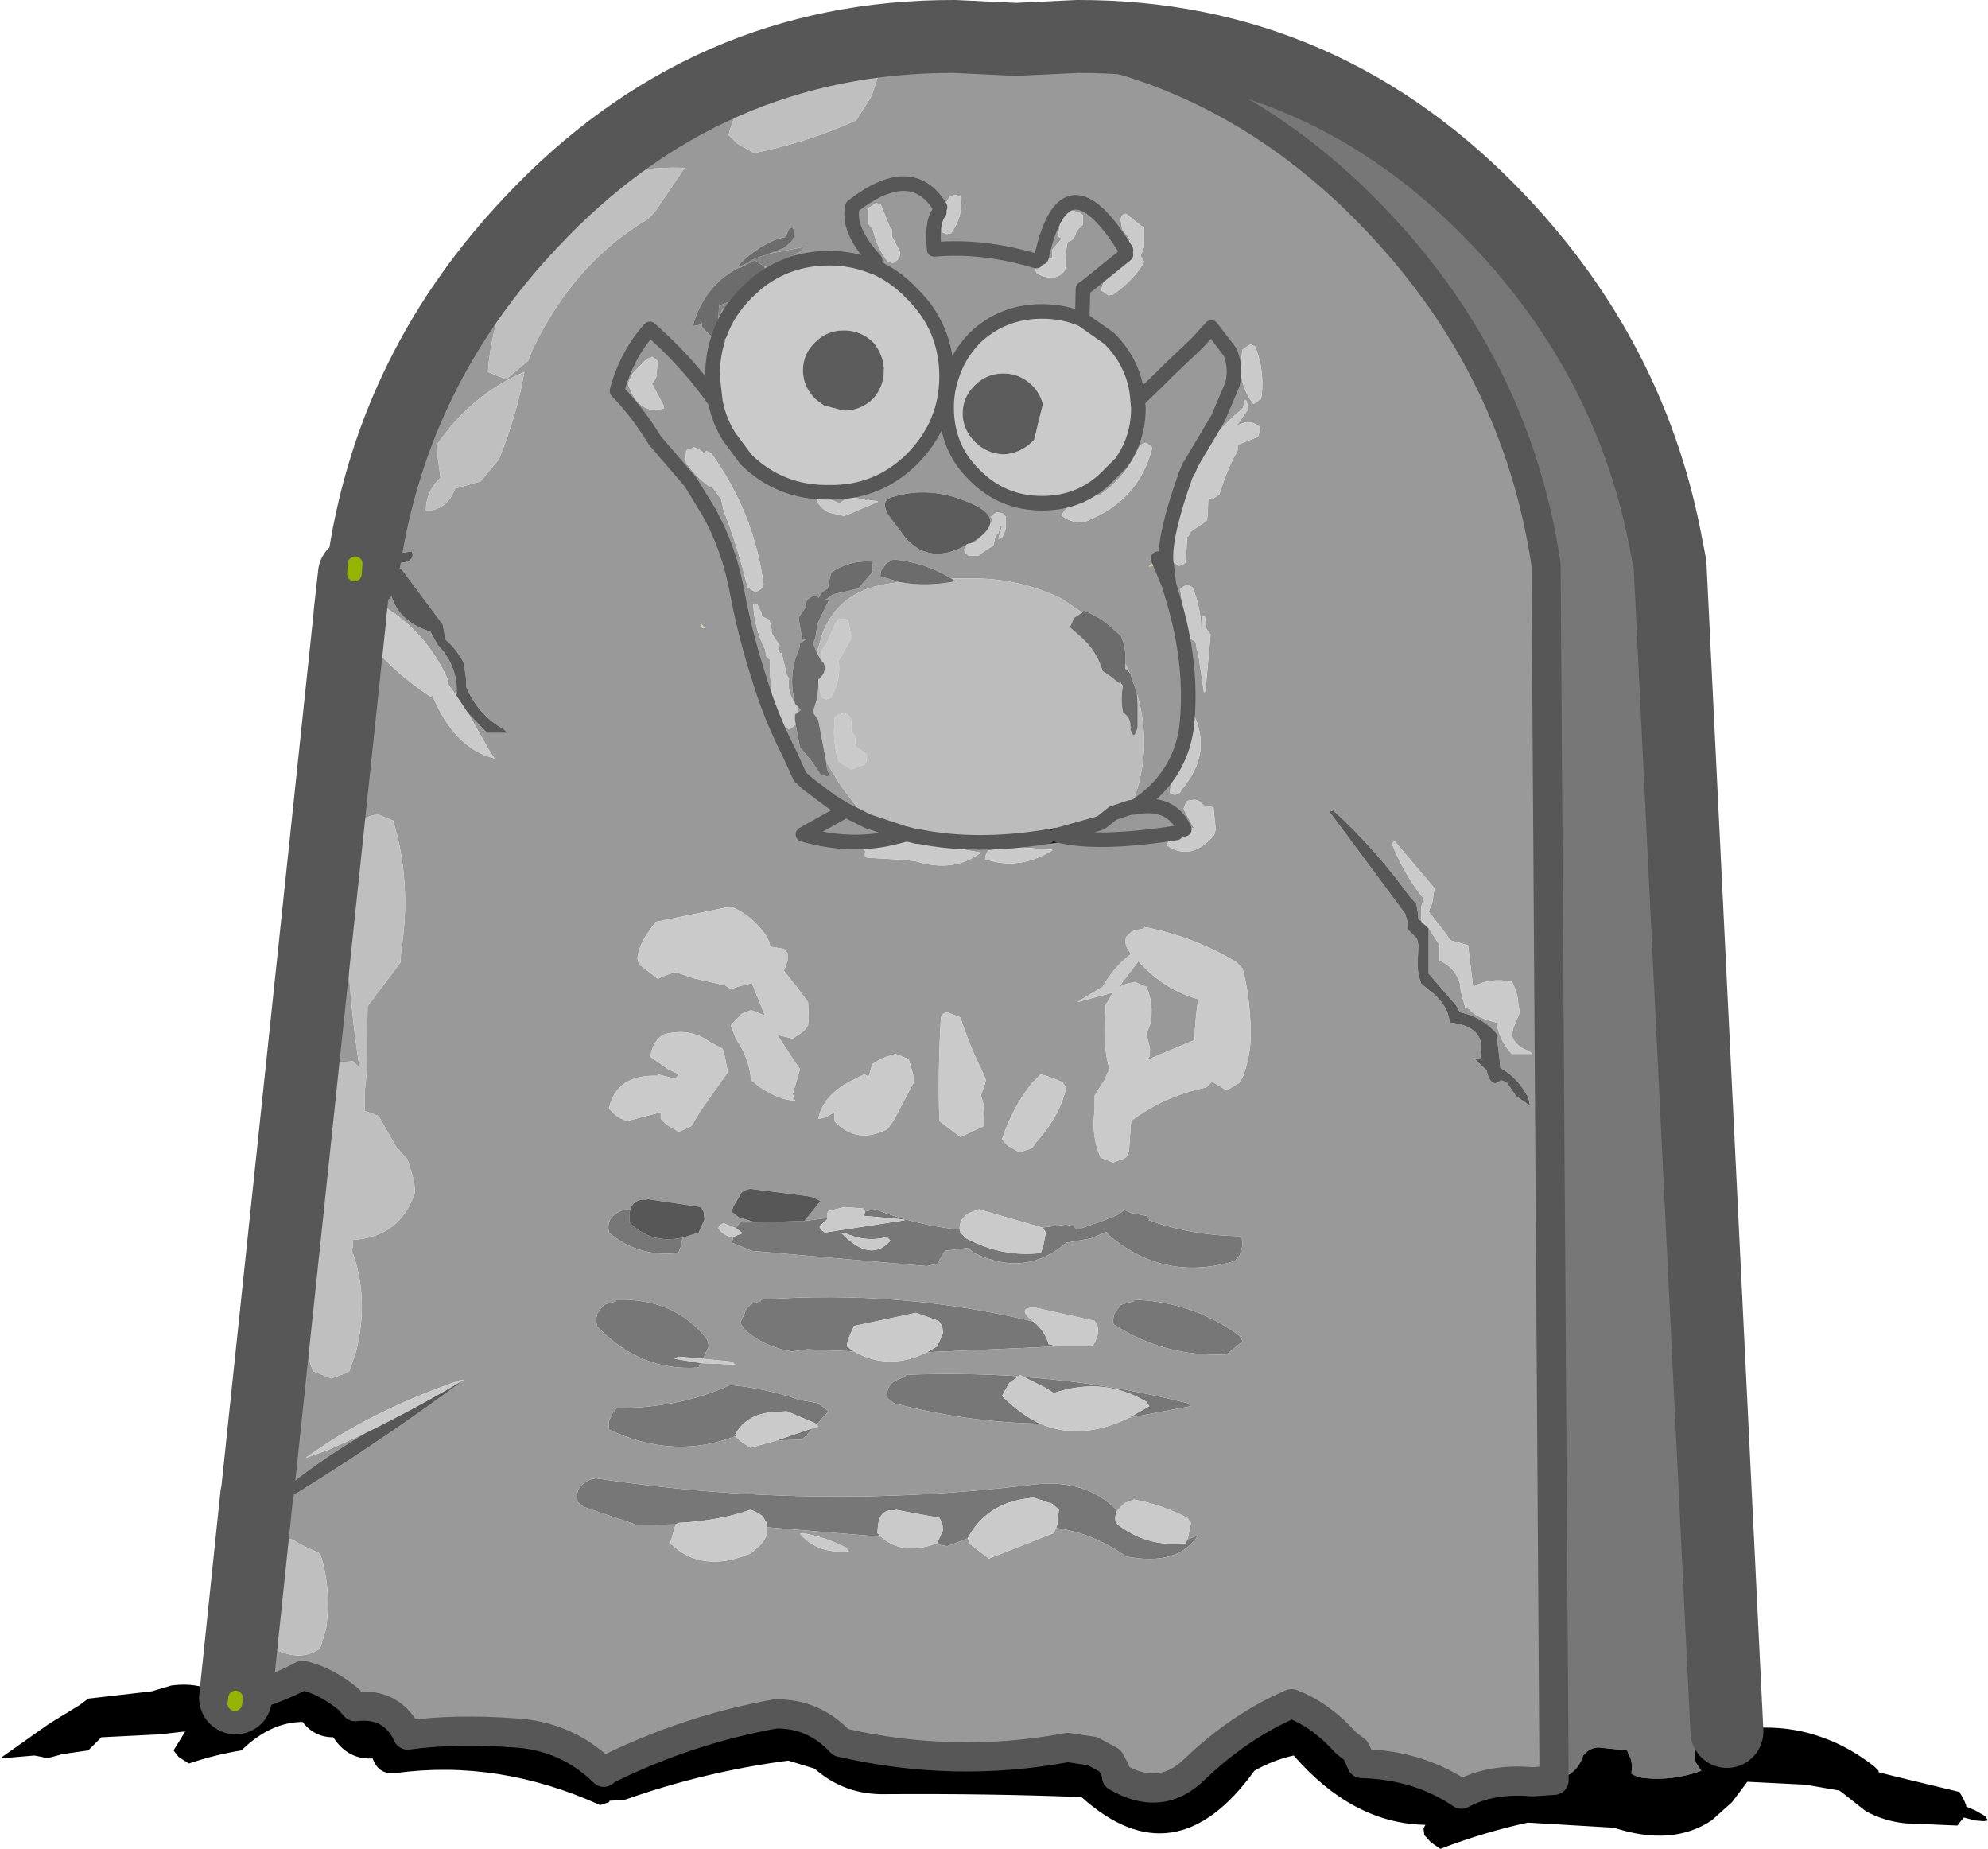
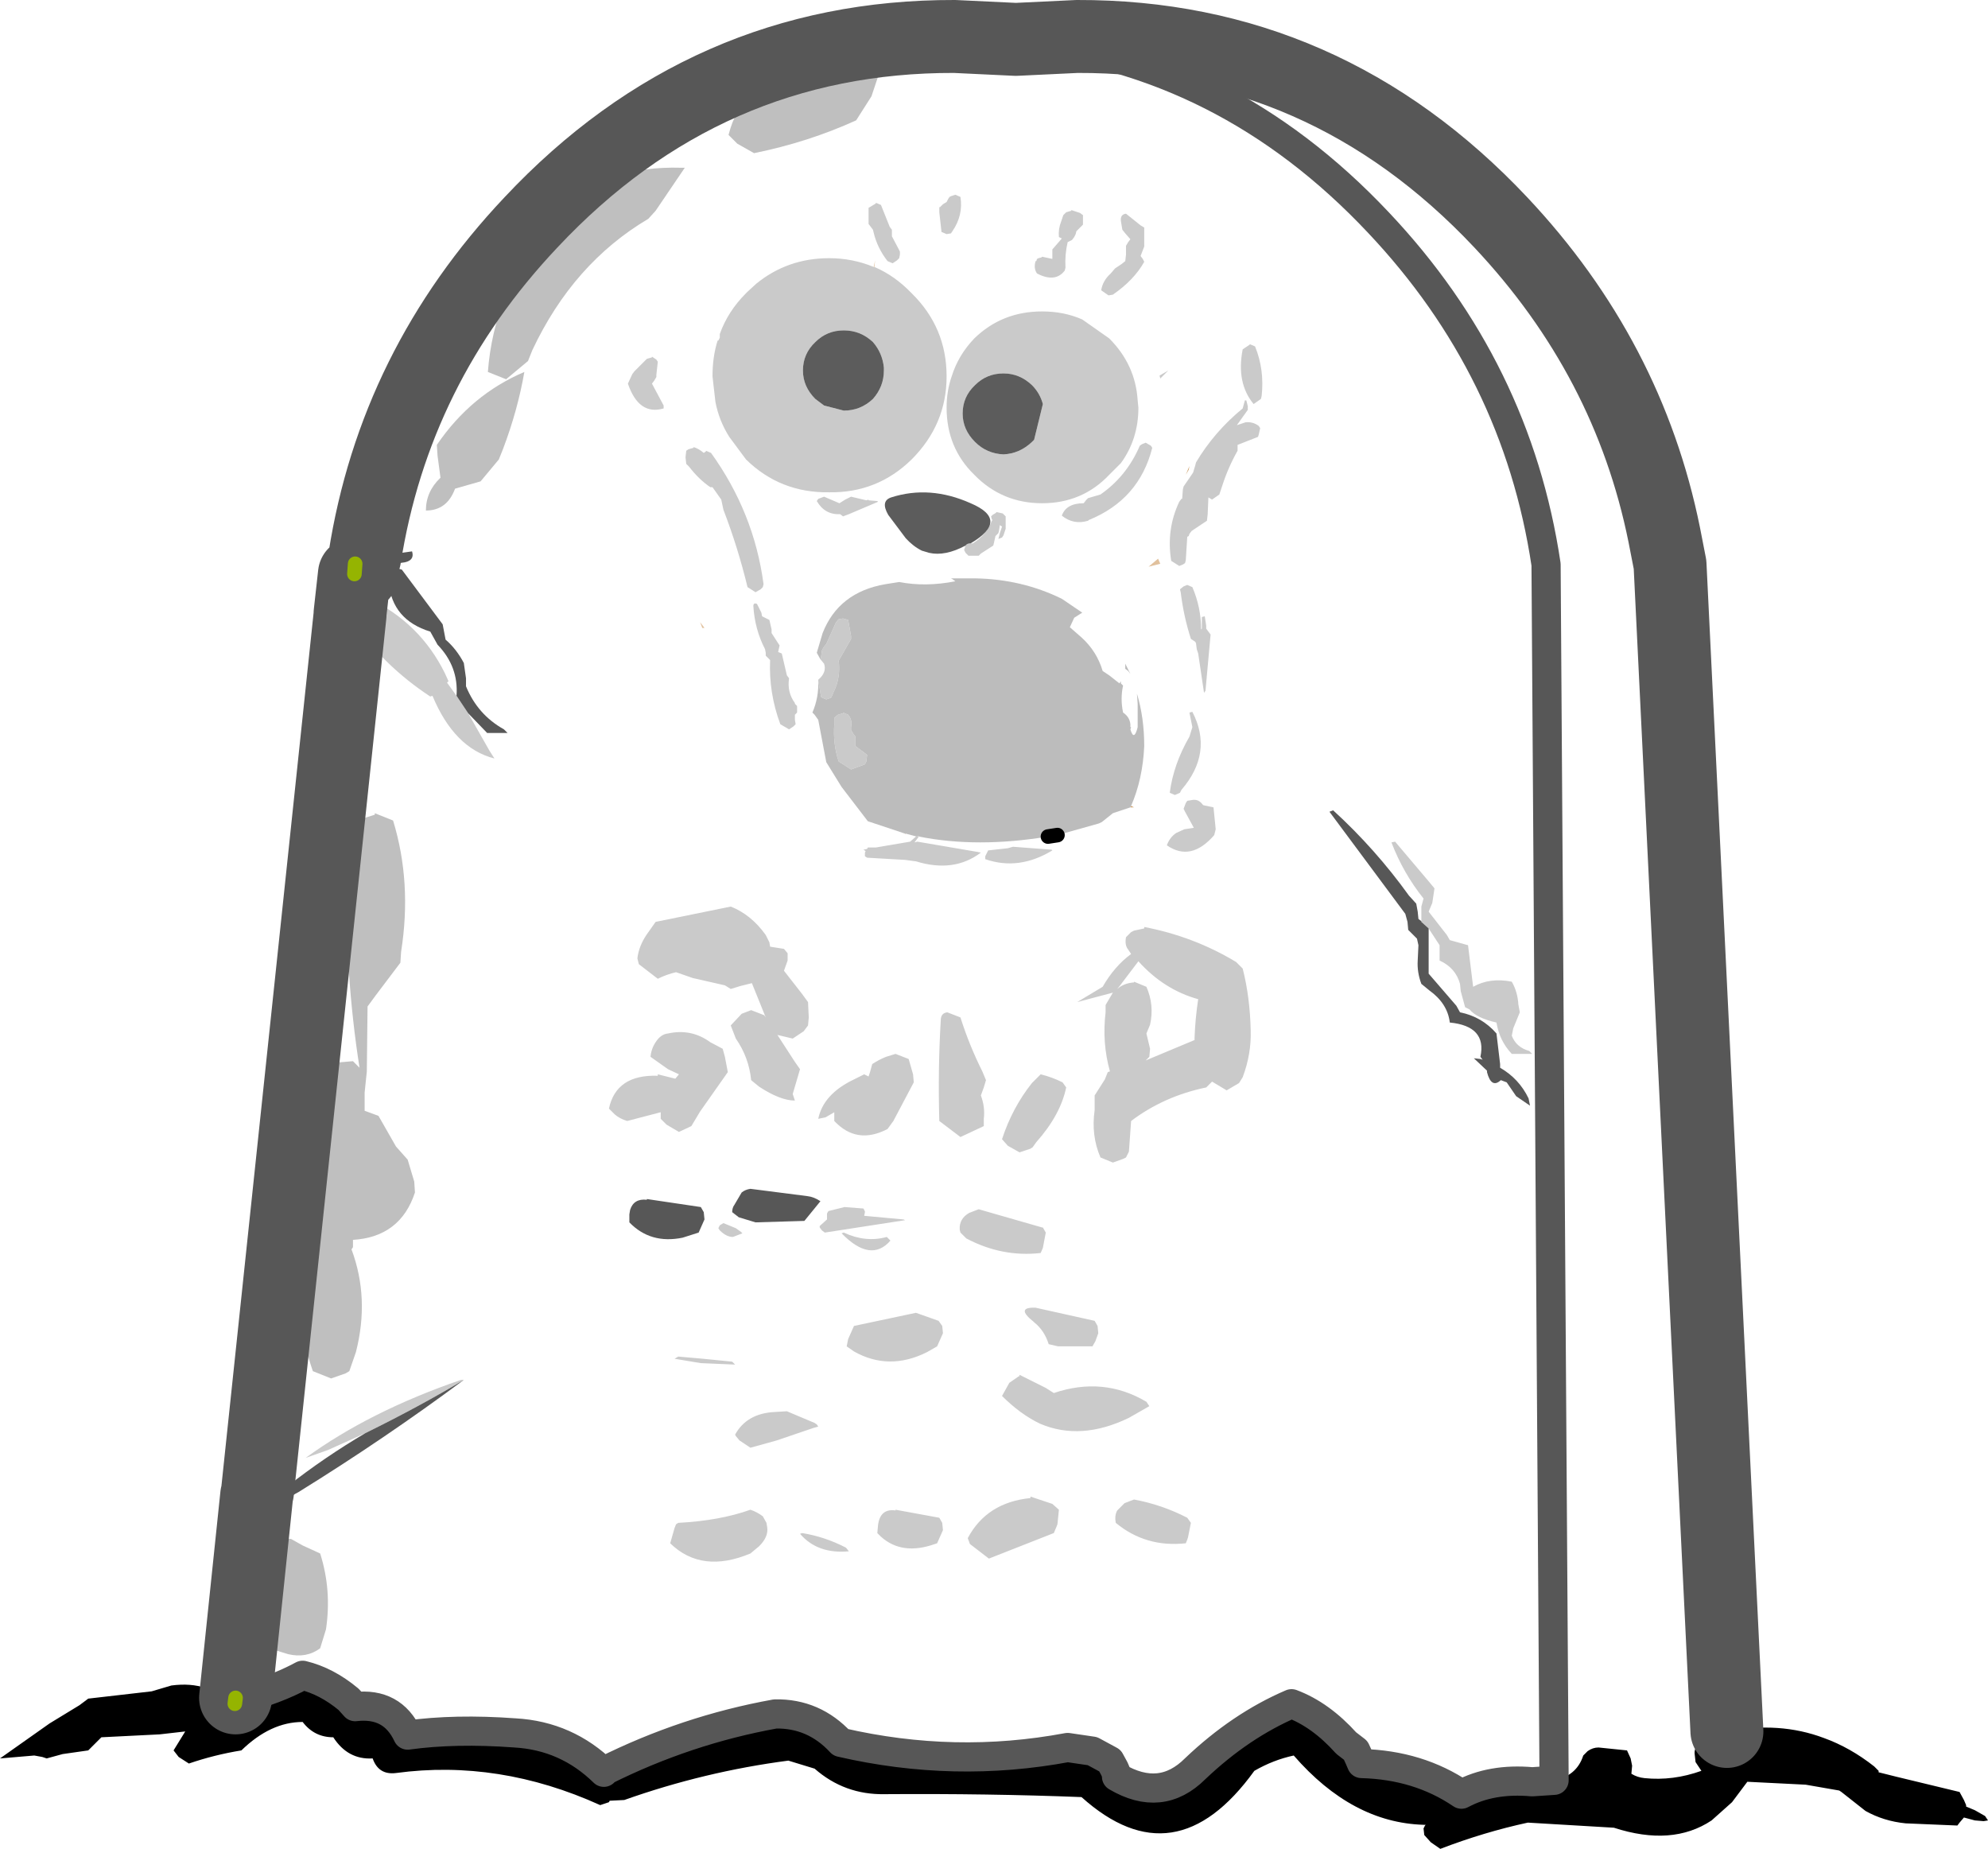
<svg xmlns="http://www.w3.org/2000/svg" height="126.75px" width="136.3px">
  <g transform="matrix(1.0, 0.0, 0.0, 1.0, -275.25, -145.25)">
-     <path d="M344.9 147.95 L349.1 147.75 Q366.1 147.7 378.15 160.5 386.9 169.8 389.35 181.9 L389.75 183.95 393.65 263.95 392.65 264.2 392.6 264.25 391.9 264.55 391.5 265.1 Q391.4 265.3 391.45 265.6 L391.5 266.05 391.9 266.65 Q389.95 267.35 388.0 267.15 387.5 267.1 387.1 266.85 L387.15 266.3 387.05 265.8 386.8 265.25 384.85 265.05 Q384.45 265.05 384.1 265.3 L383.8 265.6 Q383.35 267.0 381.8 267.3 L381.25 183.95 Q379.25 170.55 369.75 160.5 359.25 149.35 344.9 147.95 M346.75 229.4 L348.35 229.2 348.85 229.3 349.1 229.55 350.85 228.95 351.95 228.5 352.25 228.25 352.25 228.15 352.8 228.4 353.85 228.6 354.05 228.85 354.0 228.9 Q356.95 229.95 360.25 230.0 L360.45 230.3 360.4 230.8 360.25 231.3 359.9 231.7 Q355.1 233.15 351.3 229.95 L351.1 229.7 350.05 230.15 348.35 230.45 Q345.55 232.85 342.05 231.15 L341.6 230.8 340.05 231.0 339.7 231.55 339.5 231.9 338.8 232.05 326.8 231.0 325.45 230.45 325.5 230.05 326.15 229.8 326.05 229.7 325.7 229.45 325.7 229.4 326.0 229.05 327.05 229.05 330.4 228.95 331.95 228.75 331.95 228.85 331.45 229.3 331.45 229.4 331.6 229.6 331.8 229.75 337.3 228.9 337.2 228.85 334.5 228.6 334.55 228.35 334.55 228.3 335.25 228.15 Q338.1 229.25 341.05 229.55 L341.1 229.75 341.5 230.15 Q343.95 231.45 346.6 231.15 L346.75 230.8 346.95 229.75 346.75 229.4 M336.3 230.3 L336.05 230.05 Q334.6 230.45 333.1 229.75 L332.95 229.8 Q334.95 231.85 336.3 230.3 M333.8 237.9 L330.6 237.75 329.55 237.9 Q327.65 237.6 326.3 236.4 L326.0 235.95 326.45 234.95 326.75 234.65 327.4 234.45 327.4 234.35 Q337.0 233.65 346.1 235.85 L346.15 235.9 Q346.85 236.45 347.15 237.4 L347.8 237.55 338.8 237.95 339.5 237.55 339.9 236.65 339.85 236.15 339.6 235.8 338.05 235.25 333.8 236.15 333.4 237.05 333.3 237.55 333.8 237.9 M323.3 238.7 L323.15 239.0 Q319.2 239.3 316.2 236.2 L316.1 235.8 316.2 235.3 316.65 234.7 317.5 234.45 317.5 234.35 Q321.6 234.25 323.75 237.1 L323.85 237.55 323.45 238.4 321.75 238.25 321.5 238.4 323.3 238.7 M331.25 242.9 L331.1 242.8 329.2 242.0 328.35 242.05 Q326.45 242.15 325.65 243.6 L325.7 243.7 Q321.45 245.35 317.0 243.25 L317.0 242.7 317.2 242.2 317.5 241.8 Q321.95 241.75 325.3 240.2 327.65 240.4 330.0 241.2 L331.35 241.45 332.05 242.0 331.25 242.9 M328.5 244.0 L331.0 243.15 330.25 243.95 328.5 244.0 M346.55 242.85 Q341.5 242.75 336.55 241.45 L336.1 241.1 Q335.95 240.2 336.75 239.85 L337.35 239.6 337.35 239.5 Q341.25 239.35 345.1 239.6 L344.45 240.05 343.95 240.95 Q345.2 242.2 346.55 242.85 M345.45 239.65 Q351.1 240.05 356.7 241.45 L356.9 241.65 352.65 242.45 354.05 241.65 353.85 241.35 Q350.9 239.6 347.5 240.75 L346.95 240.4 345.45 239.65 M353.0 234.45 L353.0 234.35 Q357.05 234.5 360.2 236.8 L360.45 237.2 359.35 238.1 Q355.15 238.3 351.7 236.1 351.55 236.05 351.55 235.8 L351.65 235.3 352.1 234.7 353.0 234.45 M356.65 250.8 L357.4 250.5 Q356.0 252.65 352.45 251.95 350.2 250.35 347.65 250.0 L347.75 249.75 347.85 248.75 347.4 248.35 345.9 247.85 345.9 247.95 Q342.9 248.25 341.6 250.7 L341.25 250.85 340.2 251.25 339.35 251.1 339.5 251.05 339.9 250.15 339.85 249.65 339.65 249.3 336.65 248.75 336.65 248.8 Q335.6 248.65 335.45 249.8 L335.4 250.35 335.65 250.6 327.85 249.95 327.8 249.65 327.55 249.2 Q327.15 248.9 326.7 248.75 324.6 249.5 321.75 249.65 L321.6 249.75 318.95 249.8 315.25 248.55 314.85 248.2 Q314.65 247.3 315.4 246.85 315.7 246.65 316.1 246.6 331.1 248.85 345.9 247.05 349.65 246.55 351.85 248.8 351.65 249.15 351.75 249.65 353.8 251.35 356.55 251.05 L356.65 250.8 M322.05 230.1 L321.9 230.8 321.75 231.15 Q319.0 231.45 317.0 229.75 316.8 228.85 317.55 228.4 317.85 228.2 318.25 228.15 L318.45 228.2 318.4 228.5 318.4 229.05 Q319.85 230.55 322.05 230.1" fill="#777777" fill-rule="evenodd" stroke="none" />
-     <path d="M291.4 261.65 L292.85 247.75 294.95 248.05 Q295.3 247.75 295.7 247.55 301.6 243.9 307.05 239.85 L306.85 239.85 Q300.6 242.0 296.2 245.2 L297.75 244.65 300.3 243.5 Q297.5 245.15 294.95 247.15 L292.9 247.55 299.25 187.4 299.35 187.75 Q301.55 190.9 304.75 193.0 L304.9 192.95 Q306.4 196.55 309.15 197.25 L308.8 196.7 307.35 194.15 308.65 195.5 310.05 195.5 309.8 195.25 Q308.0 194.25 307.2 192.3 L307.2 191.75 307.05 190.7 Q306.55 189.75 305.8 189.1 L305.6 188.05 302.8 184.3 301.55 183.95 302.45 183.85 Q303.75 183.85 303.5 183.05 L300.25 183.5 Q302.3 170.4 311.65 160.5 323.65 147.7 340.7 147.75 L344.9 147.95 Q359.25 149.35 369.75 160.5 379.25 170.55 381.25 183.95 L381.8 267.3 380.3 267.4 Q377.5 267.15 375.45 268.25 372.5 266.25 368.6 266.15 L368.45 265.8 368.2 265.25 367.55 264.75 Q365.8 262.8 363.8 262.05 360.3 263.55 357.2 266.5 354.85 268.85 351.8 267.05 L351.8 266.85 351.65 266.5 351.35 265.95 350.15 265.3 348.45 265.05 Q340.7 266.5 332.9 264.7 331.05 262.7 328.4 262.75 322.3 263.85 316.7 266.65 L316.65 266.75 Q314.1 264.25 310.55 264.05 306.45 263.75 303.2 264.2 302.15 261.95 299.6 262.25 L299.15 261.75 Q297.65 260.5 296.0 260.1 294.15 261.1 291.8 261.7 L291.4 261.65 M299.25 187.3 L299.55 184.6 300.05 184.65 300.1 184.2 301.9 185.2 Q302.15 187.75 304.75 188.55 L305.25 189.45 Q306.7 190.95 306.55 192.95 L305.9 192.05 306.0 191.95 305.75 191.4 Q304.05 187.95 300.5 186.25 300.1 186.3 299.85 186.55 L299.25 187.3 M346.3 163.15 L346.25 163.15 Q346.1 163.65 346.35 164.0 347.6 164.65 348.25 163.8 L348.3 163.6 Q348.25 162.7 348.45 161.85 L348.75 161.7 348.9 161.5 349.0 161.3 349.05 161.1 349.3 160.85 349.5 160.65 349.5 160.25 349.5 160.0 349.3 159.85 348.7 159.65 348.7 159.7 348.35 159.8 348.15 160.0 348.0 160.45 Q347.8 160.95 347.85 161.5 L348.05 161.6 347.4 162.35 347.4 162.6 347.4 163.0 346.7 162.85 346.65 162.9 Q348.25 155.6 352.45 162.4 348.25 155.6 346.65 162.9 L346.45 162.95 346.35 163.0 346.3 163.15 Q342.65 162.05 339.3 162.35 339.1 160.5 339.65 159.8 339.1 160.5 339.3 162.35 342.65 162.05 346.3 163.15 M339.7 159.45 L339.65 159.45 339.65 159.65 339.65 159.8 339.8 161.15 340.15 161.3 340.45 161.25 340.55 161.1 Q341.3 160.0 341.1 158.75 L340.75 158.6 340.45 158.7 340.35 158.75 340.25 158.9 340.15 159.1 339.9 159.25 339.7 159.45 Q337.75 156.25 333.7 159.4 333.3 160.95 335.25 163.1 333.3 160.95 333.7 159.4 337.75 156.25 339.7 159.45 M335.2 163.55 L335.25 163.1 335.15 163.55 Q333.7 162.95 332.1 162.95 329.25 162.95 327.1 164.7 L327.75 163.75 327.65 163.55 329.15 163.2 329.25 163.1 329.45 162.9 329.7 162.85 329.7 162.8 329.8 162.65 330.05 162.55 330.45 162.15 330.25 162.2 327.95 162.65 329.0 162.25 329.35 161.95 Q329.9 161.5 329.6 160.85 329.4 160.85 329.35 160.95 L329.1 161.5 Q328.55 161.6 328.05 161.85 326.65 162.55 325.75 163.6 L326.35 163.35 326.0 163.6 325.8 163.65 Q323.5 164.9 322.75 167.6 L323.1 167.55 323.4 167.4 323.35 167.6 323.55 167.85 323.55 167.9 323.9 168.2 324.45 168.6 Q324.1 169.7 324.1 171.05 L324.3 172.8 Q324.55 174.1 325.25 175.2 L326.4 176.75 Q328.75 179.05 332.1 179.0 335.4 179.05 337.75 176.75 340.15 174.35 340.15 171.05 340.15 167.7 337.75 165.35 336.6 164.15 335.2 163.55 M340.5 171.05 L340.15 171.05 340.5 171.05 Q340.15 172.05 340.15 173.2 340.15 175.95 342.05 177.8 343.95 179.75 346.7 179.75 349.45 179.75 351.3 177.8 L352.1 177.0 Q353.3 175.35 353.3 173.2 L353.25 172.7 Q353.1 170.25 351.3 168.45 L349.45 167.15 Q348.2 166.6 346.7 166.6 343.95 166.6 342.05 168.45 340.95 169.6 340.5 171.05 M352.45 162.7 L349.85 164.8 349.5 165.05 349.45 167.15 349.5 165.05 349.85 164.8 352.45 162.7 352.4 163.15 352.15 163.35 351.7 163.65 351.4 164.0 Q350.85 164.5 350.75 165.15 L351.25 165.5 351.55 165.45 Q353.0 164.45 353.7 163.2 L353.6 163.0 353.45 162.8 353.7 162.15 353.7 160.85 353.45 160.7 352.45 159.9 Q352.05 159.95 352.1 160.4 L352.2 161.0 352.4 161.25 352.75 161.65 352.6 161.85 352.45 162.1 352.45 162.3 352.45 162.4 352.45 162.7 M334.75 201.55 L333.25 200.8 333.15 200.75 332.25 200.2 330.65 199.0 330.1 198.5 329.35 196.85 Q328.05 194.3 327.25 191.6 326.35 188.8 325.8 185.9 325.25 182.85 323.85 180.35 L322.6 178.3 320.15 175.45 Q319.0 173.55 317.55 172.05 318.2 169.6 319.8 167.8 L320.3 168.25 Q322.6 170.35 324.3 172.8 322.6 170.35 320.3 168.25 L319.8 167.8 Q318.2 169.6 317.55 172.05 319.0 173.55 320.15 175.45 L322.6 178.3 323.85 180.35 Q325.25 182.85 325.8 185.9 326.35 188.8 327.25 191.6 328.05 194.3 329.35 196.85 L330.1 198.5 330.65 199.0 332.25 200.2 333.15 200.75 333.25 200.8 334.75 201.55 337.3 202.4 337.3 202.45 337.35 202.4 338.1 202.6 338.05 202.6 337.65 202.95 335.3 203.35 334.75 203.35 334.7 203.45 334.45 203.5 334.6 203.6 334.55 203.7 334.55 203.95 334.7 204.05 337.3 204.2 338.05 204.3 Q340.65 205.1 342.5 203.7 L342.25 203.65 338.15 202.95 337.95 203.0 338.25 202.6 Q342.25 203.4 347.1 202.6 L347.75 202.5 347.1 202.6 347.15 202.35 347.75 202.5 Q350.45 203.2 355.9 202.35 350.45 203.2 347.75 202.5 L350.6 201.7 350.8 201.6 351.55 201.0 352.75 200.6 353.0 200.6 352.8 200.5 Q353.6 198.65 353.7 196.4 353.7 194.45 353.2 192.8 L352.75 191.45 352.4 190.75 Q352.5 189.75 352.1 188.85 L351.65 188.45 Q350.75 187.55 349.5 187.1 L349.45 187.2 349.45 187.25 348.05 186.3 Q345.3 184.95 342.1 184.9 L340.45 184.9 Q338.65 183.8 336.5 183.6 L336.05 183.85 335.65 184.4 335.6 184.75 336.9 185.15 335.95 185.3 Q332.75 185.85 331.65 188.65 L331.25 190.0 331.0 189.35 331.15 189.0 331.3 188.0 332.1 186.35 331.8 186.4 332.35 186.0 334.1 185.6 334.3 185.35 335.0 184.55 335.1 184.35 335.05 184.35 335.1 183.75 335.0 183.75 Q333.45 183.65 332.25 184.5 L332.15 184.85 332.0 185.6 Q331.45 185.9 331.4 186.25 L331.25 186.1 Q330.9 186.1 330.75 186.25 330.45 186.45 330.5 186.85 L330.0 187.6 330.25 189.1 330.55 189.05 330.1 189.35 330.05 189.7 Q329.25 191.45 329.75 193.45 329.2 192.7 329.35 191.75 L329.2 191.55 328.85 190.05 328.6 189.95 328.7 189.5 328.15 188.65 328.15 188.4 328.0 187.75 327.5 187.5 327.45 187.25 327.15 186.65 Q326.9 186.55 326.9 186.8 327.0 188.4 327.7 189.75 L327.75 190.0 327.75 190.2 328.05 190.5 Q327.95 192.75 328.75 194.9 L329.35 195.25 329.65 195.05 329.75 194.95 329.8 194.9 330.1 196.5 Q330.9 197.35 331.5 198.35 L332.0 198.5 332.1 198.35 331.95 197.95 331.9 197.5 332.95 199.2 334.75 201.55 M354.8 183.9 L355.4 185.35 355.8 186.7 Q357.05 191.1 356.6 195.15 356.1 198.6 353.0 200.6 356.1 198.6 356.6 195.15 357.05 191.1 355.8 186.7 L355.4 185.35 354.8 183.9 354.65 183.55 354.0 184.1 354.8 183.9 M354.8 171.2 L353.25 172.7 354.8 171.2 355.35 170.65 354.75 171.0 354.8 171.2 M356.75 177.45 L356.85 177.2 357.05 176.8 358.75 173.95 359.75 171.6 Q360.0 170.5 359.65 169.55 L359.6 169.4 358.3 167.7 357.35 168.75 355.35 170.65 357.35 168.75 358.3 167.7 359.6 169.4 359.65 169.55 Q360.0 170.5 359.75 171.6 L358.75 173.95 357.05 176.8 356.85 177.2 356.75 177.45 356.8 177.2 356.55 177.8 356.75 177.45 M355.4 185.35 L355.2 183.75 Q355.05 182.0 356.55 177.8 355.05 182.0 355.2 183.75 L355.4 185.35 M360.7 172.7 L360.6 172.7 360.45 173.25 Q358.5 174.85 357.25 176.95 L357.2 177.15 357.05 177.65 356.4 178.6 356.35 178.8 356.3 179.45 356.25 179.45 356.1 179.65 Q355.2 181.55 355.55 183.7 L356.1 184.05 356.35 183.95 356.5 183.85 356.55 183.65 356.65 182.05 356.75 182.0 356.8 181.85 356.95 181.65 358.0 180.95 358.05 180.5 358.1 179.35 358.35 179.5 358.85 179.15 359.05 178.55 Q359.45 177.3 360.1 176.15 L360.1 175.95 360.1 175.75 361.5 175.2 361.55 175.05 361.65 174.6 361.55 174.45 Q361.15 174.15 360.65 174.2 L360.05 174.4 360.8 173.35 360.8 173.1 360.7 172.7 M360.95 168.85 L360.9 168.9 360.45 169.2 Q360.0 171.5 361.2 172.95 L361.7 172.6 361.75 172.4 Q361.95 170.6 361.3 169.0 L360.95 168.85 M335.0 151.85 L335.45 150.5 335.1 150.05 Q333.6 149.5 331.95 149.25 L330.15 149.75 Q326.1 150.9 325.2 154.5 L325.8 155.1 326.95 155.75 Q330.65 155.0 333.95 153.5 L335.0 151.85 M335.3 159.15 L335.3 159.2 334.8 159.5 334.8 159.95 334.8 160.6 334.95 160.8 335.1 161.0 335.15 161.2 Q335.4 162.25 336.1 163.15 L336.45 163.3 336.75 163.1 336.9 162.95 336.95 162.7 336.95 162.5 336.85 162.3 336.4 161.45 336.4 161.25 336.4 161.0 336.25 160.8 335.65 159.3 335.3 159.15 M324.5 167.05 L324.8 166.4 325.0 166.35 325.1 166.3 325.35 165.9 326.5 165.25 326.4 165.35 Q325.15 166.6 324.6 168.15 L324.5 167.05 M335.45 179.65 L335.4 179.6 334.8 179.55 334.8 179.5 334.65 179.55 333.6 179.3 333.2 179.5 332.8 179.75 331.75 179.3 331.35 179.45 331.25 179.6 Q331.8 180.55 332.85 180.5 L333.05 180.65 333.45 180.5 335.45 179.65 M341.8 182.5 Q344.5 180.9 341.8 179.75 339.0 178.5 336.35 179.35 335.6 179.6 336.15 180.55 L337.35 182.15 Q337.85 182.7 338.45 183.0 L338.95 183.15 Q340.05 183.4 341.45 182.65 L341.35 182.95 341.45 183.15 341.65 183.35 342.35 183.35 342.5 183.2 343.35 182.65 343.4 182.45 343.5 182.0 343.7 181.8 343.75 181.6 343.8 181.25 343.95 181.35 343.8 181.8 343.7 182.2 343.95 182.1 344.05 181.95 344.2 181.5 344.2 180.65 344.0 180.45 343.55 180.35 343.55 180.4 343.3 180.55 343.2 180.65 343.25 180.85 343.3 180.9 343.25 180.95 Q342.9 181.9 341.95 182.5 L341.8 182.5 M324.7 179.5 L324.85 180.2 Q325.85 182.8 326.5 185.5 L327.05 185.85 327.4 185.65 327.55 185.5 327.6 185.3 Q326.95 180.4 324.0 176.3 L323.65 176.15 323.65 176.2 323.5 176.3 Q323.15 176.0 322.8 175.9 L322.8 175.95 322.45 176.05 322.3 176.15 322.25 176.6 322.3 177.05 322.5 177.25 Q323.15 178.1 323.95 178.65 L324.1 178.65 324.7 179.5 M329.9 194.1 L329.9 193.7 329.9 193.65 330.1 193.85 330.15 193.95 329.9 194.1 M353.8 175.6 L353.55 175.7 353.4 175.8 Q352.5 177.9 350.7 179.15 L349.85 179.4 349.7 179.55 349.55 179.75 Q348.35 179.75 348.05 180.6 348.85 181.25 349.85 180.95 L349.9 180.9 Q353.35 179.5 354.25 175.95 L354.15 175.8 353.8 175.6 M356.65 185.35 L356.4 185.45 356.15 185.65 356.2 185.85 Q356.4 187.5 356.9 189.05 L357.2 189.25 357.25 189.35 357.3 189.75 357.4 190.05 357.8 192.75 357.9 192.6 358.25 188.75 357.95 188.35 357.95 188.15 357.85 187.5 357.65 187.55 357.65 188.35 357.6 188.4 Q357.6 186.9 357.0 185.5 L356.65 185.35 M373.2 208.9 L373.95 210.05 373.95 210.6 373.95 211.1 Q375.05 211.6 375.35 212.7 L375.4 213.2 375.7 214.3 376.0 214.45 Q376.5 215.05 377.85 215.35 378.05 216.6 378.9 217.5 L380.3 217.5 380.1 217.3 Q379.2 217.05 378.9 216.25 L379.0 215.75 379.45 214.65 379.35 214.1 Q379.3 213.25 378.9 212.55 377.4 212.25 376.25 212.9 L375.9 210.05 374.65 209.7 374.45 209.35 373.2 207.75 373.45 207.15 373.6 206.15 373.1 205.55 370.9 202.95 370.65 203.0 Q371.45 205.1 372.85 206.85 L372.7 207.4 372.7 208.4 372.5 208.25 372.45 207.75 372.35 207.2 371.85 206.65 Q369.55 203.45 366.65 200.8 L366.4 200.9 371.6 207.9 371.75 208.45 371.8 209.0 372.4 209.6 372.5 210.05 372.45 211.1 Q372.4 211.9 372.7 212.7 L373.25 213.15 Q374.5 214.05 374.65 215.35 377.2 215.6 376.75 217.7 L376.9 217.9 376.75 217.85 376.3 217.8 377.2 218.65 377.2 218.75 Q377.5 219.9 378.15 219.3 L378.55 219.45 379.2 220.4 380.15 221.05 380.05 220.55 Q379.4 219.2 378.1 218.45 L378.1 218.2 377.85 216.1 Q376.85 214.95 375.35 214.65 L375.1 214.2 373.2 212.0 373.2 210.95 373.2 208.9 M357.0 195.1 L356.8 195.75 Q355.7 197.65 355.45 199.6 L355.8 199.75 356.15 199.6 356.25 199.4 Q358.45 196.85 357.0 194.05 L356.8 194.1 357.0 195.1 M355.9 202.35 Q355.45 202.65 355.25 203.2 356.9 204.35 358.5 202.5 L358.6 202.1 358.45 200.6 357.75 200.45 357.7 200.4 Q357.4 200.0 356.95 200.1 L356.65 200.15 356.55 200.3 356.4 200.7 356.5 200.9 357.1 202.0 356.45 202.1 355.9 202.35 M333.25 200.8 L330.3 202.45 Q333.95 203.5 337.3 202.45 333.95 203.5 330.3 202.45 L333.25 200.8 M353.0 200.6 Q355.55 200.1 356.45 202.1 355.55 200.1 353.0 200.6 M348.1 219.45 Q347.4 219.1 346.6 218.9 L346.0 219.5 Q344.65 221.2 343.95 223.35 L344.35 223.8 345.15 224.25 345.9 224.0 346.05 223.9 346.3 223.55 Q347.95 221.7 348.35 219.8 L348.1 219.45 M353.0 212.55 L353.0 212.6 Q352.3 212.65 351.85 213.05 L352.05 212.8 353.3 211.15 Q355.05 213.1 357.4 213.75 357.2 215.05 357.15 216.4 L357.15 216.55 353.8 217.95 354.05 217.7 354.1 217.15 353.85 216.1 354.1 215.5 Q354.4 214.15 353.85 212.9 L353.0 212.55 M353.0 209.05 L352.8 209.15 352.45 209.5 Q352.35 210.05 352.6 210.35 L352.8 210.65 Q351.65 211.5 350.85 212.9 L349.1 213.95 351.55 213.3 351.05 214.15 351.05 214.65 Q350.8 216.75 351.35 218.7 L351.2 218.75 351.0 219.25 350.3 220.35 350.3 221.35 Q350.05 223.1 350.7 224.6 L351.55 224.95 352.25 224.7 352.45 224.6 352.65 224.2 352.8 222.1 Q355.05 220.4 357.95 219.8 L358.2 219.55 358.35 219.4 359.35 220.0 360.2 219.5 360.45 219.1 Q361.05 217.5 361.0 215.9 360.95 213.6 360.45 211.65 L360.0 211.2 Q357.1 209.45 353.7 208.8 L353.7 208.9 353.0 209.05 M347.35 203.5 L344.7 203.3 344.35 203.4 343.0 203.55 342.9 203.75 342.8 203.95 342.8 204.15 Q345.1 204.95 347.4 203.55 L347.35 203.5 M346.75 229.4 L346.7 229.4 342.35 228.15 341.7 228.4 Q341.0 228.8 341.05 229.55 338.1 229.25 335.25 228.15 L334.55 228.3 334.5 228.2 334.45 228.1 333.15 228.0 332.15 228.25 Q332.05 228.25 332.0 228.35 L331.95 228.45 331.95 228.7 331.95 228.75 330.4 228.95 331.5 227.6 Q331.05 227.3 330.6 227.25 L326.7 226.75 Q326.35 226.8 326.1 227.0 L325.6 227.85 Q325.45 228.05 325.45 228.35 L325.9 228.7 327.05 229.05 326.0 229.05 325.7 229.4 325.7 229.45 324.85 229.1 324.6 229.25 324.5 229.45 324.6 229.6 Q325.05 230.05 325.5 230.05 L325.45 230.45 326.8 231.0 338.8 232.05 339.5 231.9 339.7 231.55 340.05 231.0 341.6 230.8 342.05 231.15 Q345.55 232.85 348.35 230.45 L350.05 230.15 351.1 229.7 351.3 229.95 Q355.1 233.15 359.9 231.7 L360.25 231.3 360.4 230.8 360.45 230.3 360.25 230.0 Q356.95 229.95 354.0 228.9 L354.05 228.85 353.85 228.6 352.8 228.4 352.25 228.15 352.25 228.25 351.95 228.5 350.85 228.95 349.1 229.55 348.85 229.3 348.35 229.2 346.75 229.4 M340.2 214.65 Q339.75 214.7 339.75 215.2 339.55 218.55 339.65 222.1 L341.1 223.2 342.7 222.45 342.7 221.95 Q342.8 221.15 342.5 220.35 L342.7 219.8 342.85 219.3 342.6 218.7 Q341.7 216.9 341.1 215.0 L340.2 214.65 M331.85 221.85 L332.45 221.5 332.45 222.1 Q334.0 223.75 336.1 222.65 L336.5 222.1 337.9 219.45 337.85 218.9 337.55 217.85 336.65 217.5 336.0 217.7 Q335.5 217.9 335.05 218.2 L334.9 218.75 334.8 219.05 334.5 218.9 333.8 219.25 Q331.7 220.25 331.35 221.95 L331.85 221.85 M325.15 218.75 L324.95 217.7 324.8 217.15 323.95 216.7 Q322.65 215.75 321.05 216.1 320.55 216.15 320.2 216.7 319.9 217.15 319.85 217.7 L321.05 218.55 321.8 218.9 321.55 219.2 320.35 218.9 320.35 219.0 Q317.5 218.9 317.0 221.25 L317.4 221.65 Q317.75 221.95 318.25 222.1 L320.55 221.5 320.55 221.95 320.95 222.35 321.8 222.85 322.65 222.45 323.25 221.45 325.15 218.75 M327.75 209.35 Q326.75 207.95 325.35 207.4 L320.2 208.45 319.6 209.3 Q319.05 210.1 318.95 210.95 L319.05 211.35 320.35 212.35 Q320.95 212.05 321.6 211.9 L322.75 212.3 324.95 212.8 325.35 213.05 326.0 212.85 326.6 212.7 326.8 212.65 327.75 215.0 327.65 214.85 326.75 214.5 326.1 214.75 325.35 215.55 325.7 216.45 Q326.6 217.75 326.75 219.3 L327.3 219.75 Q328.75 220.7 329.75 220.7 L329.6 220.25 330.1 218.55 329.75 218.05 328.55 216.2 329.6 216.45 330.35 215.95 330.65 215.55 330.7 215.0 330.65 213.95 330.25 213.4 329.0 211.8 329.25 211.1 329.25 210.6 329.0 210.3 328.05 210.15 328.0 209.85 327.75 209.35 M346.1 235.85 Q337.0 233.65 327.4 234.35 L327.4 234.45 326.75 234.65 326.45 234.95 326.0 235.95 326.3 236.4 Q327.65 237.6 329.55 237.9 L330.6 237.75 333.8 237.9 Q336.2 239.25 338.8 237.95 L347.8 237.55 348.05 237.55 350.15 237.55 350.35 237.2 350.55 236.65 350.5 236.15 350.3 235.8 346.25 234.9 Q344.85 234.85 346.1 235.85 M323.3 238.7 L325.65 238.8 325.45 238.6 323.45 238.4 323.85 237.55 323.75 237.1 Q321.6 234.25 317.5 234.35 L317.5 234.45 316.65 234.7 316.2 235.3 316.1 235.8 316.2 236.2 Q319.2 239.3 323.15 239.0 L323.3 238.7 M331.25 242.9 L332.05 242.0 331.35 241.45 330.0 241.2 Q327.65 240.4 325.3 240.2 321.95 241.75 317.5 241.8 L317.2 242.2 317.0 242.7 317.0 243.25 Q321.45 245.35 325.7 243.7 L325.95 244.0 326.7 244.5 328.5 244.0 330.25 243.95 331.0 243.15 331.35 243.05 331.25 242.9 M345.1 239.6 Q341.25 239.35 337.35 239.5 L337.35 239.6 336.75 239.85 Q335.95 240.2 336.1 241.1 L336.55 241.45 Q341.5 242.75 346.55 242.85 349.35 244.05 352.65 242.45 L356.9 241.65 356.7 241.45 Q351.1 240.05 345.45 239.65 L345.15 239.5 345.15 239.6 345.1 239.6 M353.0 234.45 L352.1 234.7 351.65 235.3 351.55 235.8 Q351.55 236.05 351.7 236.1 355.15 238.3 359.35 238.1 L360.45 237.2 360.2 236.8 Q357.05 234.5 353.0 234.35 L353.0 234.45 M356.65 250.8 L356.7 250.65 356.9 249.65 356.65 249.3 Q354.9 248.4 353.0 248.05 L352.35 248.3 351.85 248.8 Q349.65 246.55 345.9 247.05 331.1 248.85 316.1 246.6 315.7 246.65 315.4 246.85 314.65 247.3 314.85 248.2 L315.25 248.55 318.95 249.8 321.6 249.75 321.5 250.0 321.2 251.05 Q323.35 253.15 326.7 251.75 L327.3 251.25 Q327.95 250.6 327.85 249.95 L335.65 250.6 Q337.1 251.9 339.35 251.1 L340.2 251.25 341.25 250.85 341.6 250.7 341.75 251.1 343.05 252.1 347.5 250.35 347.65 250.0 Q350.2 250.35 352.45 251.95 356.0 252.65 357.4 250.5 L356.65 250.8 M333.45 251.6 L333.25 251.35 Q331.8 250.6 330.25 250.35 L330.1 250.4 Q331.3 251.8 333.45 251.6 M322.2 156.75 L321.95 156.75 Q316.9 156.6 313.2 159.5 L312.7 160.75 Q309.1 165.35 308.7 170.75 L309.95 171.25 311.45 170.0 311.75 169.25 Q314.55 163.3 319.7 160.25 L320.2 159.7 322.2 156.75 M318.6 170.9 L318.3 171.55 Q319.05 173.75 320.75 173.25 L320.75 173.05 319.95 171.55 320.1 171.35 320.25 171.1 320.25 170.95 320.35 170.05 320.25 169.9 319.95 169.7 319.95 169.75 319.6 169.85 318.75 170.7 318.6 170.9 M305.2 175.75 L305.25 176.5 305.45 178.0 Q304.45 178.95 304.45 180.25 305.9 180.25 306.45 178.75 L308.2 178.25 309.45 176.75 309.75 176.0 Q310.75 173.35 311.2 170.75 307.55 172.3 305.2 175.75 M323.4 188.3 L323.55 188.3 323.25 187.9 323.4 188.3 M300.95 201.0 L300.95 201.1 299.7 201.5 298.95 202.25 298.95 204.5 Q298.9 212.1 299.9 218.45 L299.45 218.0 298.25 218.1 297.95 218.25 297.8 218.75 296.55 230.7 296.4 231.0 Q295.3 235.3 296.7 239.25 L297.95 239.75 298.95 239.4 299.2 239.25 299.65 237.95 Q300.6 234.25 299.35 230.9 L299.45 230.75 299.45 230.25 Q302.7 230.05 303.7 227.0 L303.65 226.25 303.2 224.75 302.4 223.85 301.2 221.75 300.25 221.4 300.25 220.15 300.4 218.7 300.45 214.25 301.0 213.5 302.7 211.25 302.75 210.5 Q303.5 205.75 302.2 201.5 L300.95 201.0 M322.05 230.1 L323.15 229.75 323.55 228.85 323.5 228.35 323.3 228.0 319.6 227.45 319.6 227.5 Q318.7 227.4 318.45 228.2 L318.25 228.15 Q317.85 228.2 317.55 228.4 316.8 228.85 317.0 229.75 319.0 231.45 321.75 231.15 L321.9 230.8 322.05 230.1 M296.0 251.2 L295.2 250.75 295.0 250.75 294.6 251.05 294.2 252.25 293.55 253.05 293.2 253.75 293.15 254.45 Q292.9 256.55 293.7 258.25 L295.0 258.65 Q296.25 258.95 297.2 258.25 L297.6 256.95 Q298.0 254.25 297.2 251.75 L296.0 251.2" fill="#999999" fill-rule="evenodd" stroke="none" />
    <path d="M299.25 187.4 L299.25 187.35 299.25 187.3 299.85 186.55 Q300.1 186.3 300.5 186.25 304.05 187.95 305.75 191.4 L306.0 191.95 305.9 192.05 306.55 192.95 307.35 194.15 308.8 196.7 309.15 197.25 Q306.4 196.55 304.9 192.95 L304.75 193.0 Q301.55 190.9 299.35 187.75 L299.25 187.4 M346.65 162.9 L346.7 162.85 347.4 163.0 347.4 162.6 347.4 162.35 348.05 161.6 347.85 161.5 Q347.8 160.95 348.0 160.45 L348.15 160.0 348.35 159.8 348.7 159.7 348.7 159.65 349.3 159.85 349.5 160.0 349.5 160.25 349.5 160.65 349.3 160.85 349.05 161.1 349.0 161.3 348.9 161.5 348.75 161.7 348.45 161.85 Q348.25 162.7 348.3 163.6 L348.25 163.8 Q347.6 164.65 346.35 164.0 346.1 163.65 346.25 163.15 L346.3 163.15 346.35 163.0 346.45 162.95 346.65 162.9 M339.65 159.8 L339.65 159.65 339.65 159.45 339.7 159.45 339.9 159.25 340.15 159.1 340.25 158.9 340.35 158.75 340.45 158.7 340.75 158.6 341.1 158.75 Q341.3 160.0 340.55 161.1 L340.45 161.25 340.15 161.3 339.8 161.15 339.65 159.8 M335.2 163.55 Q336.6 164.15 337.75 165.35 340.15 167.7 340.15 171.05 340.15 174.35 337.75 176.75 335.4 179.05 332.1 179.0 328.75 179.05 326.4 176.75 L325.25 175.2 Q324.55 174.1 324.3 172.8 L324.1 171.05 Q324.1 169.7 324.45 168.6 L324.5 168.6 324.6 168.4 324.6 168.15 Q325.15 166.6 326.4 165.35 L326.5 165.25 327.1 164.7 Q329.25 162.95 332.1 162.95 333.7 162.95 335.15 163.55 L335.2 163.55 M340.5 171.05 Q340.95 169.6 342.05 168.45 343.95 166.6 346.7 166.6 348.2 166.6 349.45 167.15 L351.3 168.45 Q353.1 170.25 353.25 172.7 L353.3 173.2 Q353.3 175.35 352.1 177.0 L351.3 177.8 Q349.45 179.75 346.7 179.75 343.95 179.75 342.05 177.8 340.15 175.95 340.15 173.2 340.15 172.05 340.5 171.05 M352.45 162.7 L352.45 162.4 352.45 162.3 352.45 162.1 352.6 161.85 352.75 161.65 352.4 161.25 352.2 161.0 352.1 160.4 Q352.05 159.95 352.45 159.9 L353.45 160.7 353.7 160.85 353.7 162.15 353.45 162.8 353.6 163.0 353.7 163.2 Q353.0 164.45 351.55 165.45 L351.25 165.5 350.75 165.15 Q350.85 164.5 351.4 164.0 L351.7 163.65 352.15 163.35 352.4 163.15 352.45 162.7 M346.75 172.95 Q346.55 172.2 346.0 171.65 345.15 170.85 344.05 170.85 342.9 170.85 342.1 171.65 341.25 172.45 341.25 173.6 341.25 174.7 342.1 175.55 342.9 176.35 344.05 176.4 345.15 176.35 346.0 175.55 L346.15 175.4 346.75 172.95 M329.8 194.9 L329.75 194.95 329.65 195.05 329.35 195.25 328.75 194.9 Q327.95 192.75 328.05 190.5 L327.75 190.2 327.75 190.0 327.7 189.75 Q327.0 188.4 326.9 186.8 326.9 186.55 327.15 186.65 L327.45 187.25 327.5 187.5 328.0 187.75 328.15 188.4 328.15 188.65 328.7 189.5 328.6 189.95 328.85 190.05 329.2 191.55 329.35 191.75 Q329.2 192.7 329.75 193.45 L329.75 193.5 329.9 193.65 329.9 193.7 329.9 194.1 329.75 194.25 329.75 194.6 329.8 194.9 M354.8 171.2 L354.75 171.0 355.35 170.65 354.8 171.2 M360.95 168.85 L361.3 169.0 Q361.95 170.6 361.75 172.4 L361.7 172.6 361.2 172.95 Q360.0 171.5 360.45 169.2 L360.9 168.9 360.95 168.85 M360.7 172.7 L360.8 173.1 360.8 173.35 360.05 174.4 360.65 174.2 Q361.15 174.15 361.55 174.45 L361.65 174.6 361.55 175.05 361.5 175.2 360.1 175.75 360.1 175.95 360.1 176.15 Q359.45 177.3 359.05 178.55 L358.85 179.15 358.35 179.5 358.1 179.35 358.05 180.5 358.0 180.95 356.95 181.65 356.8 181.85 356.75 182.0 356.65 182.05 356.55 183.65 356.5 183.85 356.35 183.95 356.1 184.05 355.55 183.7 Q355.2 181.55 356.1 179.65 L356.25 179.45 356.3 179.45 356.35 178.8 356.4 178.6 357.05 177.65 357.2 177.15 357.25 176.95 Q358.5 174.85 360.45 173.25 L360.6 172.7 360.7 172.7 M335.3 159.15 L335.65 159.3 336.25 160.8 336.4 161.0 336.4 161.25 336.4 161.45 336.85 162.3 336.95 162.5 336.95 162.7 336.9 162.95 336.75 163.1 336.45 163.3 336.1 163.15 Q335.4 162.25 335.15 161.2 L335.1 161.0 334.95 160.8 334.8 160.6 334.8 159.95 334.8 159.5 335.3 159.2 335.3 159.15 M331.15 168.7 Q330.3 169.5 330.3 170.65 330.3 171.75 331.15 172.6 L331.75 173.05 333.1 173.4 Q334.25 173.4 335.1 172.6 335.85 171.75 335.85 170.65 L335.85 170.45 Q335.75 169.45 335.1 168.7 334.25 167.9 333.1 167.9 331.95 167.9 331.15 168.7 M335.45 179.65 L333.45 180.5 333.05 180.65 332.85 180.5 Q331.8 180.55 331.25 179.6 L331.35 179.45 331.75 179.3 332.8 179.75 333.2 179.5 333.6 179.3 334.65 179.55 334.8 179.5 334.8 179.55 335.4 179.6 335.45 179.65 M341.8 182.5 L341.95 182.5 Q342.9 181.9 343.25 180.95 L343.3 180.9 343.25 180.85 343.2 180.65 343.3 180.55 343.55 180.4 343.55 180.35 344.0 180.45 344.2 180.65 344.2 181.5 344.05 181.95 343.95 182.1 343.7 182.2 343.8 181.8 343.95 181.35 343.8 181.25 343.75 181.6 343.7 181.8 343.5 182.0 343.4 182.45 343.35 182.65 342.5 183.2 342.35 183.35 341.65 183.35 341.45 183.15 341.35 182.95 341.45 182.65 Q341.55 182.5 341.8 182.5 M324.7 179.5 L324.1 178.65 323.95 178.65 Q323.15 178.1 322.5 177.25 L322.3 177.05 322.25 176.6 322.3 176.15 322.45 176.05 322.8 175.95 322.8 175.9 Q323.15 176.0 323.5 176.3 L323.65 176.2 323.65 176.15 324.0 176.3 Q326.95 180.4 327.6 185.3 L327.55 185.5 327.4 185.65 327.05 185.85 326.5 185.5 Q325.85 182.8 324.85 180.2 L324.7 179.5 M331.5 190.45 L331.55 190.25 331.6 189.85 331.7 189.65 331.9 189.4 332.55 187.95 332.7 187.75 332.75 187.7 333.05 187.65 333.4 187.75 333.6 188.85 333.6 189.05 332.75 190.55 Q332.9 191.7 332.4 192.7 L332.25 193.05 332.2 193.1 331.9 193.2 331.55 193.05 331.35 191.9 331.35 191.85 Q331.95 191.35 331.75 190.75 L331.5 190.45 M333.4 194.25 Q333.7 194.6 333.6 195.1 L333.6 195.3 333.75 195.55 333.9 195.75 333.9 195.95 333.9 196.4 334.7 197.0 334.65 197.45 334.55 197.65 333.6 198.0 332.75 197.45 Q332.35 196.25 332.45 194.9 L332.45 194.45 332.7 194.25 333.05 194.15 333.05 194.1 333.4 194.25 M356.65 185.35 L357.0 185.5 Q357.6 186.9 357.6 188.4 L357.65 188.35 357.65 187.55 357.85 187.5 357.95 188.15 357.95 188.35 358.25 188.75 357.9 192.6 357.8 192.75 357.4 190.05 357.3 189.75 357.25 189.35 357.2 189.25 356.9 189.05 Q356.4 187.5 356.2 185.85 L356.15 185.65 356.4 185.45 356.65 185.35 M353.8 175.6 L354.15 175.8 354.25 175.95 Q353.35 179.5 349.9 180.9 L349.85 180.95 Q348.85 181.25 348.05 180.6 348.35 179.75 349.55 179.75 L349.7 179.55 349.85 179.4 350.7 179.15 Q352.5 177.9 353.4 175.8 L353.55 175.7 353.8 175.6 M357.0 195.1 L356.8 194.1 357.0 194.05 Q358.45 196.85 356.25 199.4 L356.15 199.6 355.8 199.75 355.45 199.6 Q355.7 197.65 356.8 195.75 L357.0 195.1 M372.7 208.4 L372.7 207.4 372.85 206.85 Q371.45 205.1 370.65 203.0 L370.9 202.95 373.1 205.55 373.6 206.15 373.45 207.15 373.2 207.75 374.45 209.35 374.65 209.7 375.9 210.05 376.25 212.9 Q377.4 212.25 378.9 212.55 379.3 213.25 379.35 214.1 L379.45 214.65 379.0 215.75 378.9 216.25 Q379.2 217.05 380.1 217.3 L380.3 217.5 378.9 217.5 Q378.05 216.6 377.85 215.35 376.5 215.05 376.0 214.45 L375.7 214.3 375.4 213.2 375.35 212.7 Q375.05 211.6 373.95 211.1 L373.95 210.6 373.95 210.05 373.2 208.9 372.7 208.45 372.7 208.4 M356.45 202.1 L357.1 202.0 356.5 200.9 356.4 200.7 356.55 200.3 356.65 200.15 356.95 200.1 Q357.4 200.0 357.7 200.4 L357.75 200.45 358.45 200.6 358.6 202.1 358.5 202.5 Q356.9 204.35 355.25 203.2 355.45 202.65 355.9 202.35 L356.45 202.1 M338.25 202.6 L337.95 203.0 338.15 202.95 342.25 203.65 342.5 203.7 Q340.65 205.1 338.05 204.3 L337.3 204.2 334.7 204.05 334.55 203.95 334.55 203.7 334.6 203.6 334.45 203.5 334.7 203.45 334.75 203.35 335.3 203.35 337.65 202.95 338.05 202.6 338.1 202.6 338.25 202.55 338.25 202.6 M347.35 203.5 L347.4 203.55 Q345.1 204.95 342.8 204.15 L342.8 203.95 342.9 203.75 343.0 203.55 344.35 203.4 344.7 203.3 347.35 203.5 M353.0 209.05 L353.7 208.9 353.7 208.8 Q357.1 209.45 360.0 211.2 L360.45 211.65 Q360.95 213.6 361.0 215.9 361.05 217.5 360.45 219.1 L360.2 219.5 359.35 220.0 358.35 219.4 358.2 219.55 357.95 219.8 Q355.05 220.4 352.8 222.1 L352.65 224.2 352.45 224.6 352.25 224.7 351.55 224.95 350.7 224.6 Q350.05 223.1 350.3 221.35 L350.3 220.35 351.0 219.25 351.2 218.75 351.35 218.7 Q350.8 216.75 351.05 214.65 L351.05 214.15 351.55 213.3 349.1 213.95 350.85 212.9 Q351.65 211.5 352.8 210.65 L352.6 210.35 Q352.35 210.05 352.45 209.5 L352.8 209.15 353.0 209.05 M353.0 212.55 L353.85 212.9 Q354.4 214.15 354.1 215.5 L353.85 216.1 354.1 217.15 354.05 217.7 353.8 217.95 357.15 216.55 357.15 216.4 Q357.2 215.05 357.4 213.75 355.05 213.1 353.3 211.15 L352.05 212.8 351.85 213.05 Q352.3 212.65 353.0 212.6 L353.0 212.55 M348.1 219.45 L348.35 219.8 Q347.95 221.7 346.3 223.55 L346.05 223.9 345.9 224.0 345.15 224.25 344.35 223.8 343.95 223.35 Q344.65 221.2 346.0 219.5 L346.6 218.9 Q347.4 219.1 348.1 219.45 M327.75 209.35 L328.0 209.85 328.05 210.15 329.0 210.3 329.25 210.6 329.25 211.1 329.0 211.8 330.25 213.4 330.65 213.95 330.7 215.0 330.65 215.55 330.35 215.95 329.6 216.45 328.55 216.2 329.75 218.05 330.1 218.55 329.6 220.25 329.75 220.7 Q328.75 220.7 327.3 219.75 L326.75 219.3 Q326.6 217.75 325.7 216.45 L325.35 215.55 326.1 214.75 326.75 214.5 327.65 214.85 327.75 215.0 326.8 212.65 326.6 212.7 326.0 212.85 325.35 213.05 324.95 212.8 322.75 212.3 321.6 211.9 Q320.95 212.05 320.35 212.35 L319.05 211.35 318.95 210.95 Q319.05 210.1 319.6 209.3 L320.2 208.45 325.35 207.4 Q326.75 207.95 327.75 209.35 M325.15 218.75 L323.25 221.45 322.65 222.45 321.8 222.85 320.95 222.35 320.55 221.95 320.55 221.5 318.25 222.1 Q317.75 221.95 317.4 221.65 L317.0 221.25 Q317.5 218.9 320.35 219.0 L320.35 218.9 321.55 219.2 321.8 218.9 321.05 218.55 319.85 217.7 Q319.9 217.15 320.2 216.7 320.55 216.15 321.05 216.1 322.65 215.75 323.95 216.7 L324.8 217.15 324.95 217.7 325.15 218.75 M331.85 221.85 L331.35 221.95 Q331.7 220.25 333.8 219.25 L334.5 218.9 334.8 219.05 334.9 218.75 335.05 218.2 Q335.5 217.9 336.0 217.7 L336.65 217.5 337.55 217.85 337.85 218.9 337.9 219.45 336.5 222.1 336.1 222.65 Q334.0 223.75 332.45 222.1 L332.45 221.5 331.85 221.85 M340.2 214.65 L341.1 215.0 Q341.7 216.9 342.6 218.7 L342.85 219.3 342.7 219.8 342.5 220.35 Q342.8 221.15 342.7 221.95 L342.7 222.45 341.1 223.2 339.65 222.1 Q339.55 218.55 339.75 215.2 339.75 214.7 340.2 214.65 M341.05 229.55 Q341.0 228.8 341.7 228.4 L342.35 228.15 346.7 229.4 346.75 229.4 346.95 229.75 346.75 230.8 346.6 231.15 Q343.95 231.45 341.5 230.15 L341.1 229.75 341.05 229.55 M325.5 230.05 Q325.05 230.05 324.6 229.6 L324.5 229.45 324.6 229.25 324.85 229.1 325.7 229.45 326.05 229.7 326.15 229.8 325.5 230.05 M331.95 228.75 L331.95 228.7 331.95 228.45 332.0 228.35 Q332.05 228.25 332.15 228.25 L333.15 228.0 334.45 228.1 334.5 228.2 334.55 228.3 334.55 228.35 334.5 228.6 337.2 228.85 337.3 228.9 331.8 229.75 331.6 229.6 331.45 229.4 331.45 229.3 331.95 228.85 331.95 228.75 M336.3 230.3 Q334.95 231.85 332.95 229.8 L333.1 229.75 Q334.6 230.45 336.05 230.05 L336.3 230.3 M333.8 237.9 L333.3 237.55 333.4 237.05 333.8 236.15 338.05 235.25 339.6 235.8 339.85 236.15 339.9 236.65 339.5 237.55 338.8 237.95 Q336.2 239.25 333.8 237.9 M347.8 237.55 L347.15 237.4 Q346.85 236.45 346.15 235.9 L346.1 235.85 Q344.85 234.85 346.25 234.9 L350.3 235.8 350.5 236.15 350.55 236.65 350.35 237.2 350.15 237.55 348.05 237.55 347.8 237.55 M323.45 238.4 L325.45 238.6 325.65 238.8 323.3 238.7 321.5 238.4 321.75 238.25 323.45 238.4 M325.7 243.7 L325.65 243.6 Q326.45 242.15 328.35 242.05 L329.2 242.0 331.1 242.8 331.25 242.9 331.35 243.05 331.0 243.15 328.5 244.0 326.7 244.5 325.95 244.0 325.7 243.7 M345.1 239.6 L345.15 239.6 345.15 239.5 345.45 239.65 346.95 240.4 347.5 240.75 Q350.9 239.6 353.85 241.35 L354.05 241.65 352.65 242.45 Q349.35 244.05 346.55 242.85 345.2 242.2 343.95 240.95 L344.45 240.05 345.1 239.6 M351.85 248.8 L352.35 248.3 353.0 248.05 Q354.9 248.4 356.65 249.3 L356.9 249.65 356.7 250.65 356.65 250.8 356.55 251.05 Q353.8 251.35 351.75 249.65 351.65 249.15 351.85 248.8 M347.65 250.0 L347.5 250.35 343.05 252.1 341.75 251.1 341.6 250.7 Q342.9 248.25 345.9 247.95 L345.9 247.85 347.4 248.35 347.85 248.75 347.75 249.75 347.65 250.0 M339.35 251.1 Q337.1 251.9 335.65 250.6 L335.4 250.35 335.45 249.8 Q335.6 248.65 336.65 248.8 L336.65 248.75 339.65 249.3 339.85 249.65 339.9 250.15 339.5 251.05 339.35 251.1 M327.85 249.95 Q327.95 250.6 327.3 251.25 L326.7 251.75 Q323.35 253.15 321.2 251.05 L321.5 250.0 321.6 249.75 321.75 249.65 Q324.6 249.5 326.7 248.75 327.15 248.9 327.55 249.2 L327.8 249.65 327.85 249.95 M333.45 251.6 Q331.3 251.8 330.1 250.4 L330.25 250.35 Q331.8 250.6 333.25 251.35 L333.45 251.6 M318.6 170.9 L318.75 170.7 319.6 169.85 319.95 169.75 319.95 169.7 320.25 169.9 320.35 170.05 320.25 170.95 320.25 171.1 320.1 171.35 319.95 171.55 320.75 173.05 320.75 173.25 Q319.05 173.75 318.3 171.55 L318.6 170.9 M300.3 243.5 L297.75 244.65 296.2 245.2 Q300.6 242.0 306.85 239.85 L307.05 239.85 Q304.05 241.65 300.3 243.5" fill="#cacaca" fill-rule="evenodd" stroke="none" />
    <path d="M393.65 263.95 Q397.25 263.25 400.3 264.4 402.1 265.05 403.75 266.35 L404.05 266.65 404.05 266.75 405.25 267.05 409.6 268.1 409.9 268.65 410.05 269.0 410.05 269.1 410.65 269.35 411.35 269.75 411.55 270.05 411.25 270.1 410.65 270.05 409.9 269.85 409.6 270.2 409.45 270.4 405.9 270.25 Q404.4 270.1 403.15 269.4 L401.5 268.1 401.35 268.0 399.05 267.6 395.05 267.4 394.0 268.8 392.6 270.05 Q389.9 271.85 385.9 270.55 L380.0 270.2 Q377.0 270.85 374.0 272.0 L373.35 271.55 372.9 271.05 372.85 270.6 372.95 270.4 373.0 270.35 372.85 270.35 Q367.95 270.2 363.95 265.6 362.55 265.9 361.25 266.65 355.8 274.2 349.4 268.45 343.0 268.2 335.9 268.25 333.15 268.3 331.1 266.5 L329.3 265.95 Q323.55 266.7 318.05 268.65 L317.05 268.7 317.0 268.8 316.4 269.0 Q309.45 265.85 302.4 266.8 301.2 266.95 300.8 265.8 299.1 265.9 298.1 264.35 296.8 264.35 296.0 263.3 293.8 263.3 291.8 265.25 289.95 265.55 288.2 266.15 L287.5 265.7 287.15 265.25 287.95 263.95 286.2 264.15 282.2 264.35 281.65 264.9 281.3 265.25 279.55 265.5 278.45 265.8 278.15 265.7 277.6 265.6 275.25 265.8 278.65 263.4 280.7 262.15 281.3 261.7 285.65 261.2 287.0 260.8 Q289.65 260.45 291.1 262.2 L291.35 262.05 291.8 261.7 Q294.15 261.1 296.0 260.1 297.65 260.5 299.15 261.75 L299.6 262.25 Q302.15 261.95 303.2 264.2 306.45 263.75 310.55 264.05 314.1 264.25 316.65 266.75 L316.7 266.65 Q322.3 263.85 328.4 262.75 331.05 262.7 332.9 264.7 340.7 266.5 348.45 265.05 L350.15 265.3 351.35 265.95 351.65 266.5 351.8 266.85 351.8 267.05 Q354.85 268.85 357.2 266.5 360.3 263.55 363.8 262.05 365.8 262.8 367.55 264.75 L368.2 265.25 368.45 265.8 368.6 266.15 Q372.5 266.25 375.45 268.25 377.5 267.15 380.3 267.4 L381.8 267.3 Q383.35 267.0 383.8 265.6 L384.1 265.3 Q384.45 265.05 384.85 265.05 L386.8 265.25 387.05 265.8 387.15 266.3 387.1 266.85 Q387.5 267.1 388.0 267.15 389.95 267.35 391.9 266.65 L391.5 266.05 391.45 265.6 Q391.4 265.3 391.5 265.1 L391.9 264.55 392.6 264.25 392.65 264.2 393.65 263.95" fill="#000000" fill-rule="evenodd" stroke="none" />
    <path d="M292.85 247.75 L292.3 247.7 292.9 247.55 294.95 247.15 Q297.5 245.15 300.3 243.5 304.05 241.65 307.05 239.85 301.6 243.9 295.7 247.55 295.3 247.75 294.95 248.05 L292.85 247.75 M299.6 183.9 L299.4 183.8 300.25 183.5 303.5 183.05 Q303.75 183.85 302.45 183.85 L301.55 183.95 302.8 184.3 305.6 188.05 305.8 189.1 Q306.55 189.75 307.05 190.7 L307.2 191.75 307.2 192.3 Q308.0 194.25 309.8 195.25 L310.05 195.5 308.65 195.5 307.35 194.15 306.55 192.95 Q306.7 190.95 305.25 189.45 L304.75 188.55 Q302.15 187.75 301.9 185.2 L300.1 184.2 299.6 183.9 M373.2 208.9 L373.2 210.95 373.2 212.0 375.1 214.2 375.35 214.65 Q376.85 214.95 377.85 216.1 L378.1 218.2 378.1 218.45 Q379.4 219.2 380.05 220.55 L380.15 221.05 379.2 220.4 378.55 219.45 378.15 219.3 Q377.5 219.9 377.2 218.75 L377.2 218.65 376.3 217.8 376.75 217.85 376.9 217.9 376.75 217.7 Q377.2 215.6 374.65 215.35 374.5 214.05 373.25 213.15 L372.7 212.7 Q372.4 211.9 372.45 211.1 L372.5 210.05 372.4 209.6 371.8 209.0 371.75 208.45 371.6 207.9 366.4 200.9 366.65 200.8 Q369.55 203.45 371.85 206.65 L372.35 207.2 372.45 207.75 372.5 208.25 372.7 208.4 372.7 208.45 373.2 208.9 M327.05 229.05 L325.9 228.7 325.45 228.35 Q325.45 228.05 325.6 227.85 L326.1 227.0 Q326.35 226.8 326.7 226.75 L330.6 227.25 Q331.05 227.3 331.5 227.6 L330.4 228.95 327.05 229.05 M318.45 228.2 Q318.7 227.4 319.6 227.5 L319.6 227.45 323.3 228.0 323.5 228.35 323.55 228.85 323.15 229.75 322.05 230.1 Q319.85 230.55 318.4 229.05 L318.4 228.5 318.45 228.2" fill="#575757" fill-rule="evenodd" stroke="none" />
    <path d="M352.8 200.5 L353.0 200.6 352.75 200.6 352.8 200.5 M356.75 177.45 L356.55 177.8 356.8 177.2 356.75 177.45" fill="#cd9e67" fill-rule="evenodd" stroke="none" />
    <path d="M335.25 163.1 L335.2 163.55 335.15 163.55 335.25 163.1 M340.15 171.05 L340.5 171.05 340.15 171.05 M354.8 183.9 L354.0 184.1 354.65 183.55 354.8 183.9 M337.35 202.4 L337.3 202.45 337.3 202.4 337.35 202.4 M323.4 188.3 L323.25 187.9 323.55 188.3 323.4 188.3" fill="#e1c19d" fill-rule="evenodd" stroke="none" />
    <path d="M334.75 201.55 L332.95 199.2 331.9 197.5 331.35 194.6 331.1 194.25 330.95 194.1 Q331.4 193.05 331.35 191.9 L331.55 193.05 331.9 193.2 332.2 193.1 332.25 193.05 332.4 192.7 Q332.9 191.7 332.75 190.55 L333.6 189.05 333.6 188.85 333.4 187.75 333.05 187.65 332.75 187.7 332.7 187.75 332.55 187.95 331.9 189.4 331.7 189.65 331.6 189.85 331.55 190.25 331.5 190.45 331.25 190.0 331.65 188.65 Q332.75 185.85 335.95 185.3 L336.9 185.15 Q338.7 185.5 340.75 185.1 L340.55 184.95 340.45 184.9 342.1 184.9 Q345.3 184.95 348.05 186.3 L349.45 187.25 348.9 187.6 348.6 188.25 349.4 188.95 Q350.45 189.9 350.85 191.25 L351.3 191.55 352.0 192.1 352.1 191.95 352.1 192.1 352.25 192.25 Q352.05 193.15 352.25 194.1 352.7 194.4 352.75 194.9 L352.75 195.1 352.8 195.1 352.75 195.25 Q353.0 196.1 353.25 195.1 L353.25 194.8 353.25 194.6 353.25 193.5 353.2 192.8 Q353.7 194.45 353.7 196.4 353.6 198.65 352.8 200.5 L352.75 200.6 351.55 201.0 350.8 201.6 350.6 201.7 347.75 202.5 347.15 202.35 347.1 202.6 Q342.25 203.4 338.25 202.6 L338.25 202.55 338.1 202.6 337.35 202.4 337.3 202.4 334.75 201.55 M352.4 190.75 L352.75 191.45 352.6 191.25 352.4 191.1 352.4 190.75 M333.4 194.25 L333.05 194.1 333.05 194.15 332.7 194.25 332.45 194.45 332.45 194.9 Q332.35 196.25 332.75 197.45 L333.6 198.0 334.55 197.65 334.65 197.45 334.7 197.0 333.9 196.4 333.9 195.95 333.9 195.75 333.75 195.55 333.6 195.3 333.6 195.1 Q333.7 194.6 333.4 194.25" fill="#bcbcbc" fill-rule="evenodd" stroke="none" />
    <path d="M346.75 172.95 L346.15 175.4 346.0 175.55 Q345.15 176.35 344.05 176.4 342.9 176.35 342.1 175.55 341.25 174.7 341.25 173.6 341.25 172.45 342.1 171.65 342.9 170.85 344.05 170.85 345.15 170.85 346.0 171.65 346.55 172.2 346.75 172.95 M331.15 168.7 Q331.95 167.9 333.1 167.9 334.25 167.9 335.1 168.7 335.75 169.45 335.85 170.45 L335.85 170.65 Q335.85 171.75 335.1 172.6 334.25 173.4 333.1 173.4 L331.75 173.05 331.15 172.6 Q330.3 171.75 330.3 170.65 330.3 169.5 331.15 168.7 M341.45 182.65 Q340.05 183.4 338.95 183.15 L338.45 183.0 Q337.85 182.7 337.35 182.15 L336.15 180.55 Q335.6 179.6 336.35 179.35 339.0 178.5 341.8 179.75 344.5 180.9 341.8 182.5 341.55 182.5 341.45 182.65" fill="#5c5c5c" fill-rule="evenodd" stroke="none" />
-     <path d="M327.95 162.65 L330.25 162.2 330.45 162.15 330.05 162.55 329.8 162.65 329.7 162.8 329.7 162.85 329.45 162.9 329.25 163.1 329.15 163.2 327.65 163.55 327.55 163.45 327.0 163.1 326.0 163.6 326.35 163.35 Q327.0 162.9 327.9 162.7 L327.95 162.65 M324.5 167.05 L324.55 166.2 325.35 165.9 325.1 166.3 325.0 166.35 324.8 166.4 324.5 167.05 M323.55 167.85 L323.9 168.2 323.55 167.9 323.55 167.85" fill="#858585" fill-rule="evenodd" stroke="none" />
-     <path d="M331.9 197.5 L331.95 197.95 332.1 198.35 332.0 198.5 331.5 198.35 Q330.9 197.35 330.1 196.5 L329.8 194.9 329.75 194.6 329.75 194.25 329.9 194.1 330.15 193.95 330.1 193.85 329.9 193.65 329.75 193.5 329.75 193.45 Q329.25 191.45 330.05 189.7 L330.1 189.35 330.55 189.05 330.25 189.1 330.0 187.6 330.5 186.85 Q330.45 186.45 330.75 186.25 330.9 186.1 331.25 186.1 L331.4 186.25 Q331.45 185.9 332.0 185.6 L332.15 184.85 332.25 184.5 Q333.45 183.65 335.0 183.75 L335.1 183.75 335.05 184.35 335.1 184.35 335.0 184.55 334.3 185.35 334.1 185.6 332.35 186.0 331.8 186.4 332.1 186.35 331.3 188.0 331.15 189.0 331.0 189.35 331.25 190.0 331.5 190.45 331.75 190.75 Q331.95 191.35 331.35 191.85 L331.35 191.9 Q331.4 193.05 330.95 194.1 L331.1 194.25 331.35 194.6 331.9 197.5 M336.9 185.15 L335.6 184.75 335.65 184.4 336.05 183.85 336.5 183.6 Q338.65 183.8 340.45 184.9 L340.55 184.95 340.75 185.1 Q338.7 185.5 336.9 185.15 M349.45 187.25 L349.45 187.2 349.5 187.1 Q350.75 187.55 351.65 188.45 L352.1 188.85 Q352.5 189.75 352.4 190.75 L352.4 191.1 352.6 191.25 352.75 191.45 353.2 192.8 353.25 193.5 353.25 194.6 353.25 194.8 353.25 195.1 Q353.0 196.1 352.75 195.25 L352.8 195.1 352.75 195.1 352.75 194.9 Q352.7 194.4 352.25 194.1 352.05 193.15 352.25 192.25 L352.1 192.1 352.1 191.95 352.0 192.1 351.3 191.55 350.85 191.25 Q350.45 189.9 349.4 188.95 L348.6 188.25 348.9 187.6 349.45 187.25 M326.35 163.35 L325.75 163.6 Q326.65 162.55 328.05 161.85 328.55 161.6 329.1 161.5 L329.35 160.95 Q329.4 160.85 329.6 160.85 329.9 161.5 329.35 161.95 L329.0 162.25 327.95 162.65 327.9 162.7 Q327.0 162.9 326.35 163.35 M327.65 163.55 L327.75 163.75 327.1 164.7 326.5 165.25 325.35 165.9 324.55 166.2 324.5 167.05 324.6 168.15 324.6 168.4 324.5 168.6 324.45 168.6 323.9 168.2 323.55 167.85 323.35 167.6 323.4 167.4 323.1 167.55 322.75 167.6 Q323.5 164.9 325.8 163.65 L326.0 163.6 327.0 163.1 327.55 163.45 327.65 163.55" fill="#6c6c6c" fill-rule="evenodd" stroke="none" />
    <path d="M335.0 151.85 L333.95 153.5 Q330.65 155.0 326.95 155.75 L325.8 155.1 325.2 154.5 Q326.1 150.9 330.15 149.75 L331.95 149.25 Q333.6 149.5 335.1 150.05 L335.45 150.5 335.0 151.85 M322.2 156.75 L320.2 159.7 319.7 160.25 Q314.55 163.3 311.75 169.25 L311.45 170.0 309.95 171.25 308.7 170.75 Q309.1 165.35 312.7 160.75 L313.2 159.5 Q316.9 156.6 321.95 156.75 L322.2 156.75 M305.2 175.75 Q307.55 172.3 311.2 170.75 310.75 173.35 309.75 176.0 L309.45 176.75 308.2 178.25 306.45 178.75 Q305.9 180.25 304.45 180.25 304.45 178.95 305.45 178.0 L305.25 176.5 305.2 175.75 M300.95 201.0 L302.2 201.5 Q303.5 205.75 302.75 210.5 L302.7 211.25 301.0 213.5 300.45 214.25 300.4 218.7 300.25 220.15 300.25 221.4 301.2 221.75 302.4 223.85 303.2 224.75 303.65 226.25 303.7 227.0 Q302.7 230.05 299.45 230.25 L299.45 230.75 299.35 230.9 Q300.6 234.25 299.65 237.95 L299.2 239.25 298.95 239.4 297.95 239.75 296.7 239.25 Q295.3 235.3 296.4 231.0 L296.55 230.7 297.8 218.75 297.95 218.25 298.25 218.1 299.45 218.0 299.9 218.45 Q298.9 212.1 298.95 204.5 L298.95 202.25 299.7 201.5 300.95 201.1 300.95 201.0 M296.0 251.2 L297.2 251.75 Q298.0 254.25 297.6 256.95 L297.2 258.25 Q296.25 258.95 295.0 258.65 L293.7 258.25 Q292.9 256.55 293.15 254.45 L293.2 253.75 293.55 253.05 294.2 252.25 294.6 251.05 295.0 250.75 295.2 250.75 296.0 251.2" fill="#bfbfbf" fill-rule="evenodd" stroke="none" />
    <path d="M344.9 147.95 L349.1 147.75 Q366.1 147.7 378.15 160.5 386.9 169.8 389.35 181.9 L389.75 183.95 393.65 263.95 M291.4 261.65 L292.85 247.75 M292.9 247.55 L299.25 187.4 M299.25 187.3 L299.55 184.6 300.05 184.65 300.1 184.2 M300.25 183.5 Q302.3 170.4 311.65 160.5 323.65 147.7 340.7 147.75 L344.9 147.95" fill="none" stroke="#575757" stroke-linecap="round" stroke-linejoin="round" stroke-width="5.0" />
    <path d="M344.9 147.95 Q359.25 149.35 369.75 160.5 379.25 170.55 381.25 183.95 L381.8 267.3 380.3 267.4 Q377.5 267.15 375.45 268.25 372.5 266.25 368.6 266.15 L368.45 265.8 368.2 265.25 367.55 264.75 Q365.8 262.8 363.8 262.05 360.3 263.55 357.2 266.5 354.85 268.85 351.8 267.05 L351.8 266.85 351.65 266.5 351.35 265.95 350.15 265.3 348.45 265.05 Q340.7 266.5 332.9 264.7 331.05 262.7 328.4 262.75 322.3 263.85 316.7 266.65 L316.65 266.75 Q314.1 264.25 310.55 264.05 306.45 263.75 303.2 264.2 302.15 261.95 299.6 262.25 L299.15 261.75 Q297.65 260.5 296.0 260.1 294.15 261.1 291.8 261.7 L291.4 261.65" fill="none" stroke="#575757" stroke-linecap="round" stroke-linejoin="round" stroke-width="2.0" />
    <path d="M291.35 262.05 L291.4 261.65 M299.55 184.6 L299.6 183.9" fill="none" stroke="#95b401" stroke-linecap="round" stroke-linejoin="round" stroke-width="1.0" />
    <path d="M347.75 202.5 L347.1 202.6" fill="none" stroke="#000000" stroke-linecap="round" stroke-linejoin="round" stroke-width="1.0" />
-     <path d="M346.3 163.15 Q342.65 162.05 339.3 162.35 339.1 160.5 339.65 159.8 M339.7 159.45 Q337.75 156.25 333.7 159.4 333.3 160.95 335.25 163.1 M335.2 163.55 Q336.6 164.15 337.75 165.35 340.15 167.7 340.15 171.05 340.15 174.35 337.75 176.75 335.4 179.05 332.1 179.0 328.75 179.05 326.4 176.75 L325.25 175.2 Q324.55 174.1 324.3 172.8 322.6 170.35 320.3 168.25 L319.8 167.8 Q318.2 169.6 317.55 172.05 319.0 173.55 320.15 175.45 L322.6 178.3 323.85 180.35 Q325.25 182.85 325.8 185.9 326.35 188.8 327.25 191.6 328.05 194.3 329.35 196.85 L330.1 198.5 330.65 199.0 332.25 200.2 333.15 200.75 333.25 200.8 334.75 201.55 337.3 202.4 337.35 202.4 337.3 202.45 Q333.95 203.5 330.3 202.45 L333.25 200.8 M340.5 171.05 Q340.95 169.6 342.05 168.45 343.95 166.6 346.7 166.6 348.2 166.6 349.45 167.15 L349.5 165.05 349.85 164.8 352.45 162.7 M352.45 162.4 Q348.25 155.6 346.65 162.9 M353.25 172.7 L353.3 173.2 Q353.3 175.35 352.1 177.0 L351.3 177.8 Q349.45 179.75 346.7 179.75 343.95 179.75 342.05 177.8 340.15 175.95 340.15 173.2 340.15 172.05 340.5 171.05 M353.0 200.6 Q356.1 198.6 356.6 195.15 357.05 191.1 355.8 186.7 L355.4 185.35 354.8 183.9 354.65 183.55 M349.45 167.15 L351.3 168.45 Q353.1 170.25 353.25 172.7 L354.8 171.2 355.35 170.65 357.35 168.75 358.3 167.7 359.6 169.4 359.65 169.55 Q360.0 170.5 359.75 171.6 L358.75 173.95 357.05 176.8 356.85 177.2 356.75 177.45 356.55 177.8 Q355.05 182.0 355.2 183.75 L355.4 185.35 M327.1 164.7 Q329.25 162.95 332.1 162.95 333.7 162.95 335.15 163.55 L335.2 163.55 M326.5 165.25 L327.1 164.7 M324.6 168.15 Q325.15 166.6 326.4 165.35 L326.5 165.25 M324.45 168.6 Q324.1 169.7 324.1 171.05 L324.3 172.8 M356.55 177.8 L356.8 177.2 M355.9 202.35 Q350.45 203.2 347.75 202.5 L350.6 201.7 350.8 201.6 351.55 201.0 352.75 200.6 353.0 200.6 Q355.55 200.1 356.45 202.1 M347.1 202.6 Q342.25 203.4 338.25 202.6 M338.1 202.6 L337.35 202.4" fill="none" stroke="#575757" stroke-linecap="round" stroke-linejoin="round" stroke-width="1.0" />
  </g>
</svg>